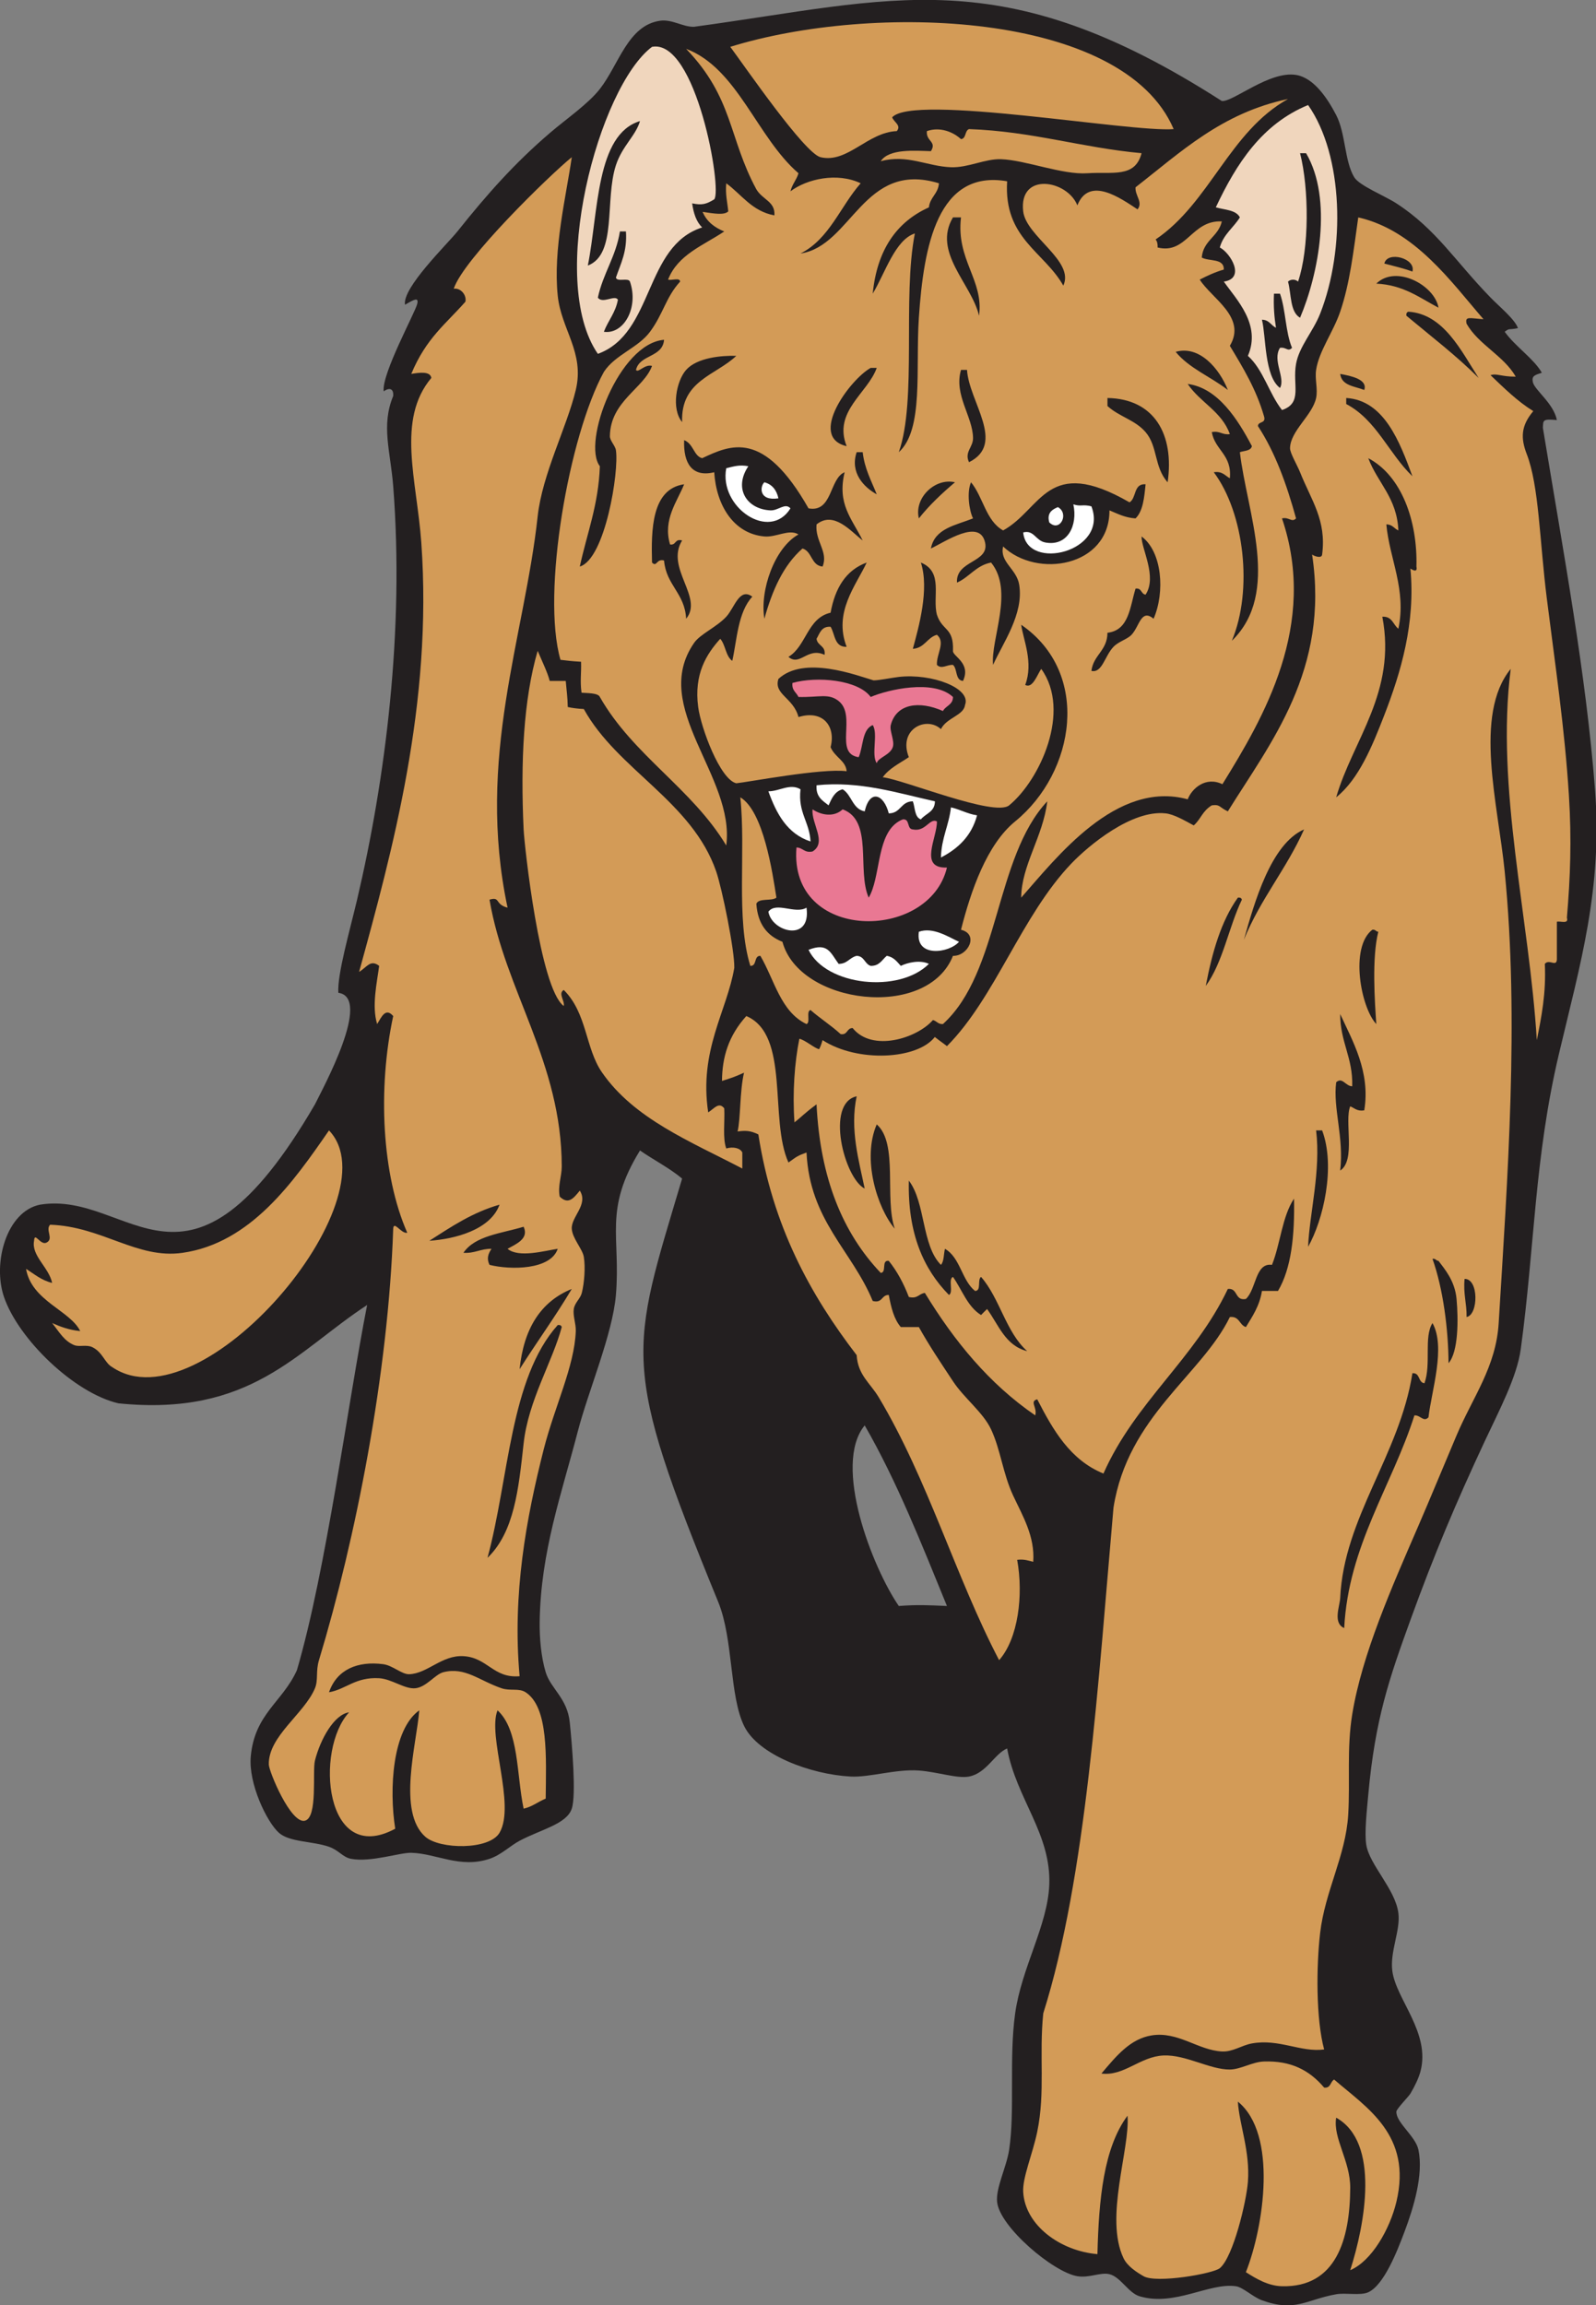
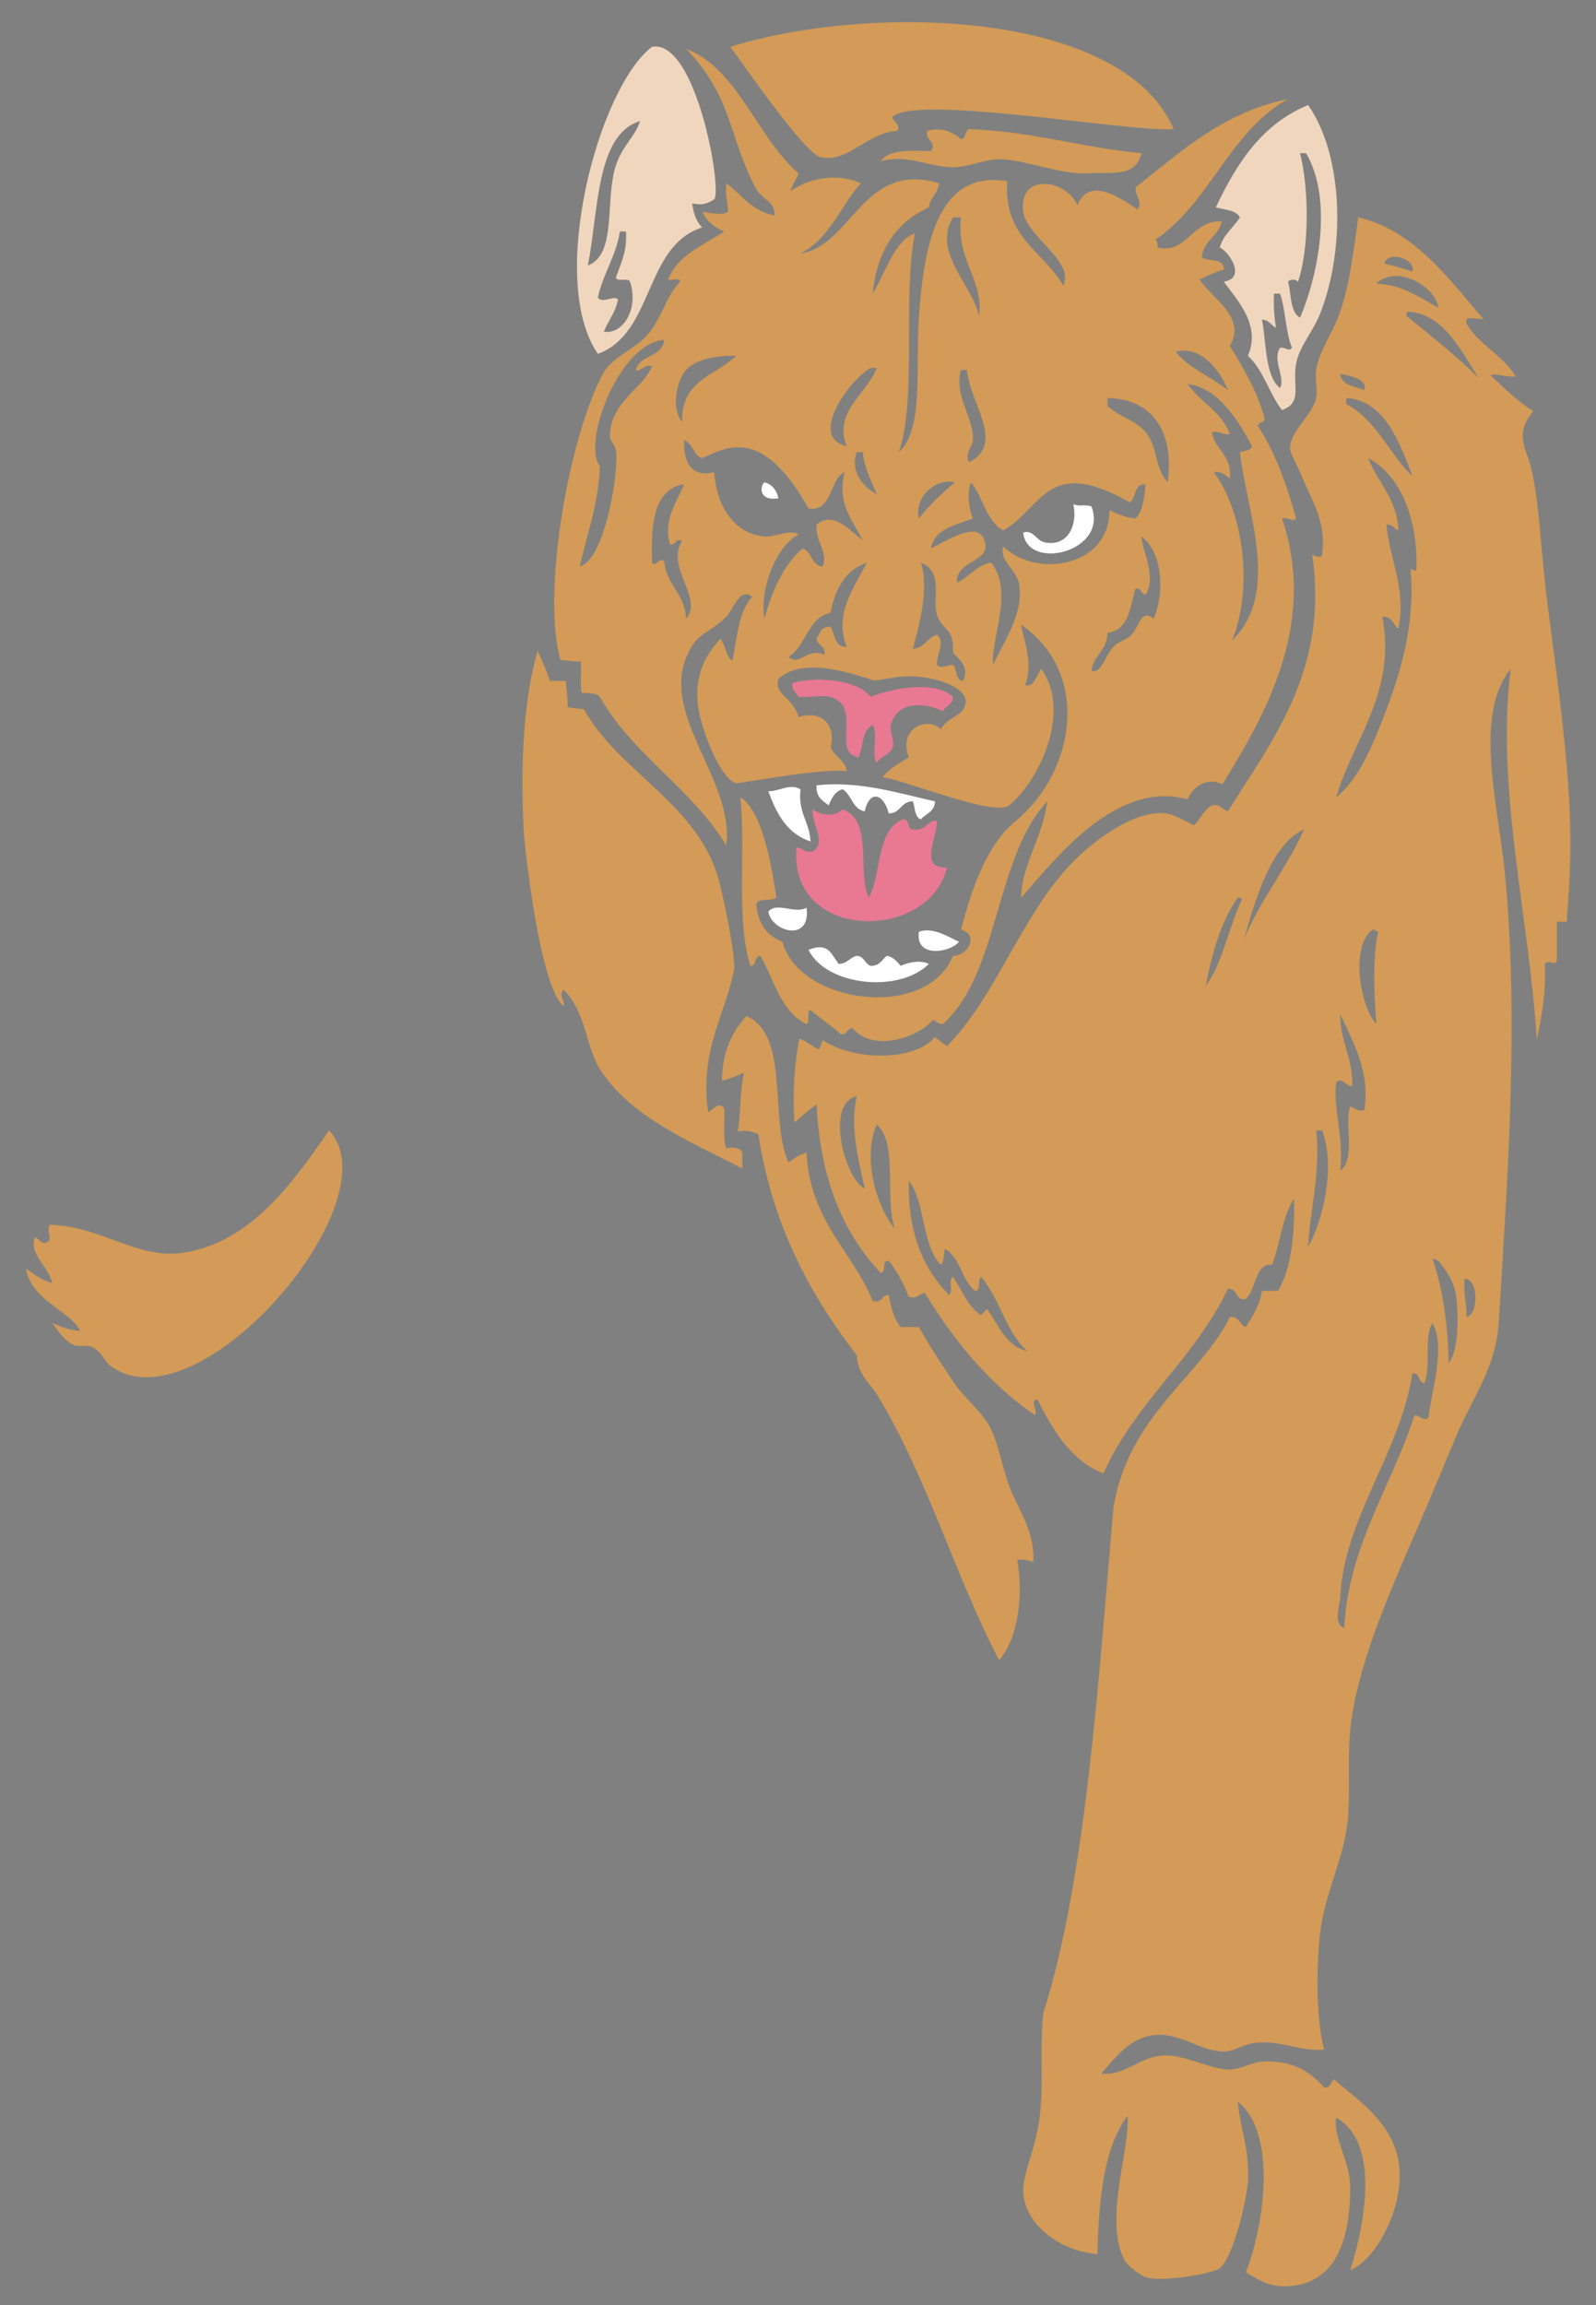
<svg xmlns="http://www.w3.org/2000/svg" viewBox="0 0 508.987 735.053" height="735.053" width="508.987" xml:space="preserve" id="svg2" version="1.1">
  <rect x="0" y="0" width="508.987" height="735.053" fill="#808080" stroke="none" />
  <defs id="defs6" />
  <g transform="matrix(1.333,0,0,-1.333,0,735.053)" id="g10">
    <g transform="scale(0.1)" id="g12">
-       <path id="path14" style="fill:#231f20;fill-opacity:1;fill-rule:evenodd;stroke:none" d="m 3599.94,4720.64 c 25.84,-36 69.37,-63.94 88.77,-97.93 -17.08,-5.75 -24.35,-7.51 -21.57,-22.07 3.62,-19 49.81,-50.93 57.59,-91.2 -34.48,3.17 -32.66,-0.32 -33.43,-18.74 48.93,-297.47 103.35,-588.06 124.64,-864.46 18.37,-238.41 -35.39,-417.81 -86.4,-633.6 -58.58,-247.84 -57.79,-461.23 -91.2,-705.59 -9.18,-67.11 -52.2,-147.52 -86.4,-220.8 -68.06,-145.86 -119.88,-267.95 -177.6,-427.21 -50.64,-139.7 -84.41,-236.99 -100.8,-417.59 -3.43,-37.84 -9.39,-91.35 -4.8,-120 7.7,-48.11 69.42,-106.216 76.8,-163.208 5.44,-42.07 -20.73,-92.285 -14.4,-139.199 9.13,-67.676 91.87,-147.48 67.2,-240 -4.02,-15.059 -13.22,-34.785 -24,-52.793 -4.48,-7.48 -33.43,-36.543 -33.6,-43.203 -0.68,-26.426 45.96,-58.594 52.8,-91.211 12.51,-59.609 -11.63,-138.496 -33.6,-196.797 -16.87,-44.746 -48.63,-126.758 -86.4,-144.004 -18.62,-8.496 -54.15,-0.762 -76.8,-4.785 -72.18,-12.852 -97.38,-43.535 -177.6,-14.414 -21.61,7.852 -45.29,31.172 -62.4,33.613 -63.77,9.082 -146.56,-49.004 -230.4,-24.004 -26.66,7.949 -45.28,46.211 -72,52.793 -21.53,5.293 -47.82,-9.551 -76.8,-4.805 -57.57,9.453 -185.87,117.968 -192,177.617 -3.47,33.711 22.43,82.89 28.8,124.785 14.2,93.359 -0.68,218.203 14.4,326.406 15.18,108.867 77.72,210.332 81.6,307.208 4.91,122.32 -78.81,206.03 -100.8,326.39 -29.94,-12.33 -49.27,-59.22 -91.2,-67.19 -28.48,-5.43 -74.83,11.09 -120,14.39 -54.86,4.01 -118.2,-16.81 -163.2,-14.39 -96.96,5.17 -220.7,52.24 -254.4,120 -36.07,72.5 -25.72,207.24 -62.4,297.6 -235.35,574.49 -210.57,595.39 -86.4,1012.79 -30.51,25.49 -67.73,44.28 -100.8,67.2 -87.69,-142.51 -45.75,-205.78 -57.6,-345.6 -7.97,-94 -65.9,-229.02 -91.2,-326.41 -38.89,-149.68 -88.93,-288.35 -91.2,-455.99 -0.51,-37.78 3.42,-83.71 14.4,-120 11.98,-39.59 51.68,-61.86 57.6,-120 5.53,-54.3 15.76,-173.34 4.8,-206.41 -12.29,-37.05 -73.5,-49.49 -124.8,-76.79 -23.39,-12.45 -44.04,-33.87 -72,-43.21 -70.76,-23.57 -126.67,12.81 -187.199,14.42 -27.472,0.72 -96.671,-23.3 -144,-14.42 -20.117,3.79 -28.882,20.39 -52.8,28.81 -38.657,13.61 -94.661,10.76 -120,33.59 -29.039,26.18 -73.075,117.74 -67.2,182.41 9.297,102.42 76.168,130.27 110.403,206.4 70.336,239.67 121.941,639.51 167.996,873.6 -168.832,-110.43 -278.344,-267.5 -595.199,-235.2 -105.778,24.69 -239.047,153.46 -273.598,254.4 -27.945,81.64 6.426,205.05 86.395,220.8 216.665,35.02 351.567,-285.8 657.601,240 18.098,37.05 137.805,255.21 55.899,266.81 -2.793,44.28 27.609,149.31 44.902,222.79 67.93,288.64 113.258,643.6 86.398,988.8 -6.527,84.01 -29.41,145.19 0,216 1.43,21.38 -12.918,18.51 -22.789,11.06 -5.211,41.88 75.856,189.25 80.391,209.74 3.45,15.56 -6.328,11.11 -29.332,-2.6 -7.258,40.32 101.412,145.39 125.332,175.4 72,90.34 136.86,163.15 220.8,235.2 39.98,34.32 91.91,69.62 120,105.6 45.47,58.23 66.96,152.2 144,163.2 29.04,4.15 55.33,-15.51 81.6,-14.4 477.4,64.64 733.73,161.79 1262.4,-177.6 26.42,-2.95 113.86,72.71 177.6,62.4 42.66,-6.9 75.11,-55.79 96,-96 22.82,-43.93 19.78,-110.16 43.2,-148.8 12.15,-20.06 72.74,-44.2 100.8,-62.4 95.67,-62.04 141.01,-138.94 225.6,-225.6 22.5,-23.04 57.94,-51.76 65.26,-72.9 -23.73,-4.92 -19.18,0.87 -31.66,-8.7 z M 2068.74,2104.65 c 76.65,-132.95 135.99,-283.2 196.8,-432.01 -46.43,2.01 -69.65,3.43 -115.2,0 -62.86,91.29 -159.12,337.32 -81.6,432.01 v 0" />
      <path id="path16" style="fill:#d39b57;fill-opacity:1;fill-rule:evenodd;stroke:none" d="m 2807.94,5205.45 c -102.49,-8.52 -623.27,85.27 -673.54,28.07 4.79,-12.08 22.54,-19.12 11.14,-32.88 -69.94,-2.67 -117.97,-77.65 -182.4,-62.4 -38.34,9.08 -181.73,217.95 -216,264 339.47,105.33 939.52,86.51 1060.8,-196.79 v 0" />
      <path id="path18" style="fill:#f0d6bd;fill-opacity:1;fill-rule:evenodd;stroke:none" d="m 1708.75,5037.44 c -18.95,-11.73 -29.65,-14.51 -52.81,-9.6 3.31,-23.88 10.06,-44.34 24,-57.6 -139.49,-44.51 -114.61,-253.4 -249.6,-302.4 -121.91,176.46 2.18,638.57 129.6,734.4 105.57,19.92 168.69,-342.93 148.81,-364.8 z m -302.41,-158.4 c 70.67,26.89 40.02,156.99 67.2,240 15.14,46.23 47.36,70.26 57.6,105.6 -105.82,-31.85 -99.02,-217.72 -124.8,-345.6 z m 24,-76.8 c 11.77,-15.49 40.34,7.63 48,-4.8 -5.59,-31.21 -23.52,-50.08 -33.59,-76.8 47.38,-6.91 83.93,57.47 62.39,120 -4.05,10.35 -30.6,-1.8 -33.6,9.6 11.37,33.44 27.33,62.27 24,110.4 -4.8,0 -9.6,0 -14.4,0 -9.68,-60.71 -40.45,-100.35 -52.8,-158.4 v 0" />
      <path id="path20" style="fill:#f0d6bd;fill-opacity:1;fill-rule:evenodd;stroke:none" d="m 3067.14,4533.44 c -30.99,39.41 -44.53,96.27 -81.6,129.6 32.31,74.94 -27.08,134.21 -57.6,177.6 53.07,7.75 15.43,69.02 -9.6,81.6 8.55,31.45 32.7,47.3 48,72 -9.12,18.08 -36.44,17.96 -57.6,24 49.68,105.53 110.86,199.55 220.8,244.8 84.84,-120.74 89.7,-344.72 28.8,-499.2 -16.97,-43.05 -50.12,-78.26 -57.6,-120 -9.07,-50.58 16.46,-93.51 -33.6,-110.4 z m 38.4,307.2 c -6.31,6.16 -17.7,6.16 -24,0 8.18,-30.23 4.4,-72.4 28.8,-86.4 44.54,104.66 78.8,284.21 14.39,393.6 -4.79,0 -9.59,0 -14.39,0 21.65,-85 22.23,-228.28 -4.8,-307.2 z m -52.79,-110.4 c -12.06,5.55 -16.08,19.13 -33.61,19.21 9.98,-40.02 5.48,-135.04 43.2,-163.21 13.7,24.35 -19.16,65.87 0,96 15.1,2.39 18.77,-10.46 28.8,0 -15.77,37.04 -14.95,90.65 -28.8,129.6 -4.8,0 -9.59,0 -14.4,0 -1.46,-30.26 0.76,-56.84 4.81,-81.6 v 0" />
      <path id="path22" style="fill:#d39b57;fill-opacity:1;fill-rule:evenodd;stroke:none" d="m 2299.14,5181.44 c 12.96,1.44 8.61,20.2 19.2,24.01 151.47,-5.33 269.15,-44.46 412.8,-57.61 -15.45,-59.98 -69.78,-43.88 -129.6,-48 -59.74,-4.11 -147.62,31.41 -206.4,33.6 -38.17,1.42 -78.83,-20.68 -120,-19.2 -56.92,2.05 -104.69,31.6 -168,14.4 19.8,30.54 82.06,25.09 120,24 14.85,23.4 -12.28,23.44 -9.6,48 32.1,11.12 63.37,-2.44 81.6,-19.2 v 0" />
-       <path id="path24" style="fill:#d39b57;fill-opacity:1;fill-rule:evenodd;stroke:none" d="m 1367.94,5138.24 c -13.49,-93.73 -44.99,-219.99 -33.6,-331.2 8.3,-81 64.76,-135.56 43.2,-225.6 -21.37,-89.25 -80.15,-200.73 -91.2,-302.4 -31.44,-289.32 -147.93,-578.02 -72,-936 -31.39,8.07 -16.4,27.1 -43.2,19.2 37.24,-219.07 172.61,-388.84 172.8,-638.39 0.02,-23.34 -9.94,-47.15 -4.8,-72.01 20.05,-19.03 31.84,-5.82 48,14.41 21.26,-33.44 -20.95,-62.71 -19.2,-91.21 1.42,-23.13 25.72,-48.48 28.8,-67.21 4.2,-25.49 1.08,-63.04 -4.8,-86.38 -3.44,-13.68 -16.96,-23.42 -19.2,-38.4 -2.45,-16.33 5.43,-35.14 4.8,-52.82 -2.99,-84.08 -50.83,-180.74 -76.8,-283.18 -41.66,-164.35 -75.31,-345.55 -57.6,-542.4 -62.81,-5.51 -76.57,44.71 -134.4,47.99 -51.75,2.95 -85.71,-41.57 -129.599,-43.21 -17.809,-0.66 -39.547,21.06 -62.403,24.01 -60.883,7.89 -110.793,-12.4 -129.597,-67.19 41.058,7.23 63.214,36.91 120,33.59 30.265,-1.77 60.824,-26.48 86.398,-24 26.671,2.58 47.191,33.34 67.201,38.4 51.99,13.14 85.35,-19.92 139.2,-38.4 20.53,-7.05 41.51,0.9 57.6,-9.59 55.2,-36 49.05,-155.2 48,-254.41 -18.24,-7.37 -31.87,-19.34 -52.8,-24.01 -17.2,82.01 -10.68,187.74 -62.4,235.22 -24.8,-60.73 43.87,-225.71 4.8,-292.82 -24.26,-41.66 -142.91,-40.17 -177.6,-9.59 -67.438,59.46 -20.958,221 -14.4,302.41 -64.511,-45.8 -72.472,-188.77 -57.597,-283.21 -169.039,-91.42 -192.863,189.07 -110.402,278.4 -35.418,-5 -68.387,-63.38 -81.602,-115.19 -6.625,-25.98 7.258,-136.23 -23.996,-144.01 -33.813,-8.41 -86.035,117.62 -86.402,134.4 -1.469,67.77 84.922,121.25 110.398,182.4 8.254,19.8 1.477,40.35 9.602,67.21 87.703,289.86 165.964,685.31 177.597,1031.99 1.254,20.88 19.239,-12.83 33.602,-9.59 -60.817,138.73 -70.934,343.66 -33.602,518.39 -18.25,21.02 -27.941,-2.04 -38.398,-19.2 -13.352,42.9 -0.461,99.11 4.801,139.2 -20.891,16.2 -29.012,-3 -48,-14.4 79.445,289.45 176.429,641.5 148.799,1027.2 -10.749,150.05 -59.96,293.32 24,393.6 -2.47,16.73 -29.47,12.72 -47.999,9.6 35.749,85.88 82.479,119.12 129.599,172.8 3.19,15.79 -11.25,33.47 -27.95,30.98 22.79,70.66 230.58,272.86 282.35,314.62 z m -340.8,-2591.99 c 61.71,4.14 146.24,26.37 168,86.39 -65.94,-18.87 -116.21,-53.38 -168,-86.39 z m 81.6,-28.81 c 27.29,-1.7 41.2,10 67.2,9.61 -7.87,-11.62 -12.23,-23.32 -4.8,-38.42 50.95,-12.69 146.4,-12.05 163.2,38.42 -30.87,-4.53 -93.45,-22.48 -120,0 19.27,10.98 52.03,23.67 38.4,52.79 -52.76,-16.03 -116.42,-21.19 -144,-62.4 z m 134.4,-278.4 c 40.88,64.71 85.45,125.75 124.8,192 -75.15,-30.45 -115.14,-96.06 -124.8,-192 z m 9.6,-177.59 c 11.35,103.39 68.97,195.01 91.2,278.39 -1.06,3.73 -4.02,5.59 -9.6,4.81 -114.24,-127.36 -116.49,-366.72 -168,-556.82 63.93,61.58 74.32,163.62 86.4,273.62 v 0" />
      <path id="path26" style="fill:#d39b57;fill-opacity:1;fill-rule:evenodd;stroke:none" d="m 3249.54,4994.24 c 135.66,-30.74 222.36,-154.46 299.65,-243.57 -33.87,2.41 -44.64,7.75 -40.45,-10.83 28.44,-49.96 89.15,-76.63 117.59,-126.59 -35.24,-0.11 -45.37,8.59 -60.28,3.56 33.02,-31.49 65.08,-63.1 102.28,-85.93 -29.78,-35.37 -30.46,-64.56 -15.58,-103.04 29.42,-76.16 30.48,-206.74 47.99,-345.6 20.37,-161.49 42.65,-309.94 52.8,-470.4 6.74,-106.56 3.34,-196.96 -4.8,-292.8 4.93,-16.13 -14.93,-7.47 -24.01,-9.6 0,-28.8 0,-57.6 0,-86.4 1.16,-25.47 -17.82,-1.04 -28.79,-14.4 3.26,-70.46 -7.99,-126.41 -19.2,-182.4 -17.74,291.75 -98.83,603.94 -62.4,888 -89.53,-109.74 -30.28,-324.11 -14.4,-484.8 35.11,-355.41 6.58,-734.46 -14.4,-1080.01 -6.38,-105.11 -61.77,-176.62 -100.81,-268.79 -31.91,-75.39 -63.06,-151.03 -91.19,-215.99 -63.54,-146.78 -134.83,-306.88 -158.4,-451.21 -13.34,-81.7 -4.78,-159.05 -9.6,-240 -5.87,-98.5 -55.64,-182.795 -67.2,-283.206 -9.23,-80.156 -10.18,-204.589 9.6,-278.398 -55.78,-7.52 -107.64,26.172 -172.8,14.414 -24.96,-4.512 -45.54,-20.605 -72,-19.199 -56.76,2.988 -104.83,48.574 -168,38.398 -51.26,-8.261 -84.62,-49.375 -120,-91.211 54.32,-6.875 92.31,40.899 148.8,43.203 53.16,2.168 110.88,-34.043 158.4,-33.593 26.03,0.234 53.63,18.281 81.6,19.199 63.88,2.07 108.07,-19.981 144,-62.402 16.42,-2.032 14.42,14.375 24,19.199 77.9,-67.52 187.14,-132.656 148.8,-292.793 -15.42,-64.414 -58.81,-141.367 -110.4,-163.203 35.23,109.57 72.13,305.8 -33.6,364.785 -8.23,-48.887 33.92,-102.949 33.6,-167.988 -0.61,-123.008 -33.77,-238.223 -163.2,-235.196 -33.53,0.781 -62.26,18.359 -86.4,33.594 43.13,109.395 76.39,330.664 -19.2,408.008 3.04,-53.516 29.62,-118.77 24,-192.012 -3.63,-47.187 -35.02,-179.512 -67.2,-206.406 -15.59,-13.008 -151.56,-36.992 -182.4,-19.199 -17.19,9.941 -38.8,23.906 -48,43.203 -46.06,96.621 15.87,261.445 9.6,340.801 -57.24,-77.149 -68.7,-200.098 -72,-331.192 -89.32,7.578 -173.2,69.317 -177.6,148.789 -1.92,34.492 22.53,90.371 33.6,144.004 19.71,95.449 4.02,182.559 14.4,283.203 102.91,325.218 131.77,797.498 168,1209.588 34.39,219.08 211.02,317.25 278.4,456.02 23.36,2.56 22.46,-19.14 38.4,-24.01 15.78,25.82 32.67,50.53 38.4,86.41 12.8,0 25.59,0 38.4,0 32.13,54.26 40,132.79 38.4,220.8 -28.38,-42.03 -32.68,-108.12 -52.8,-158.42 -40.26,5.71 -37.17,-57.97 -62.4,-81.58 -27.48,-5.1 -18.15,26.64 -43.2,23.99 -79.24,-167.15 -222.08,-270.71 -297.6,-441.61 -79.56,32.46 -120.36,103.66 -158.4,177.62 -19.28,-5.06 0.63,-19.51 -4.8,-38.42 -110.21,75.41 -193.64,177.56 -264.01,292.82 -14.53,-1.47 -17.14,-14.87 -38.39,-9.61 -12.41,32.4 -28.04,61.56 -48,86.4 -18.61,2.6 -4.15,-27.85 -19.2,-28.81 -90.55,95.06 -145.03,226.2 -153.59,403.21 -30.84,-22.87 -33.03,-27.52 -52.81,-43.2 -5.13,72.32 0.42,144.12 11.68,200.05 13.87,-2.93 36.27,-22.83 47.33,-24.98 2.98,6.29 4.11,8.09 8.19,21.73 83.9,-54.34 226.99,-46.39 268.5,7.49 16.55,-12.93 15.04,-10.96 29.1,-21.89 115.89,116.66 178.26,312.07 297.6,436.8 41.63,43.51 144.4,128.96 225.6,120 20,-2.21 44.67,-16.71 67.2,-28.8 16.88,14.55 20.29,34.11 43.2,48 20.56,2.96 17.8,-5.07 38.4,-14.4 102.08,164.49 243.35,337.73 201.6,614.4 2.91,-2.76 22.76,-11.23 24,0 10.8,82.06 -25.8,129.1 -52.8,196.8 -6.83,17.15 -24.19,46.07 -24,57.6 0.67,41.31 53.57,78.5 62.4,120 4.54,21.34 -3.35,45.01 0,67.21 6.8,45.09 40.96,90.41 57.6,139.19 23.09,67.67 31.64,143.38 43.2,225.6 z m 62.4,-110.4 c 22.78,-6.02 46.2,-11.4 67.2,-19.2 9.1,31.76 -60.19,50.22 -67.2,19.2 z m -19.19,-48 c 65.55,-3.24 103.56,-34.03 148.79,-57.6 -8.91,53.5 -101.53,103.81 -148.79,57.6 z m 76.79,-67.2 c -3.74,-1.06 -5.58,-4.01 -4.81,-9.6 58.37,-48.84 119.25,-95.16 172.81,-148.8 -41.52,64.21 -83.54,153.09 -168,158.4 z m -105.6,-187.2 c 8.54,25.29 -30.9,33.48 -57.6,38.4 3.54,-28.45 34.64,-29.35 57.6,-38.4 z m -43.2,-19.2 c 0,-4.8 0,-9.6 0,-14.4 72.4,-38 102.03,-118.76 158.4,-172.8 -30.23,81.88 -67.56,181.9 -158.4,187.2 z m 124.8,-316.79 c -10.14,4.26 -14.19,14.6 -28.8,14.39 7.49,-82.56 48.63,-155.56 28.8,-249.6 -12.72,9.69 -14.59,30.21 -38.4,28.8 34.57,-180.56 -70.56,-294.85 -110.4,-432 54.17,43.26 86.33,122.37 115.2,196.8 39.63,102.2 74.78,219.98 62.4,350.4 4.48,-2.94 17.71,-11.17 14.4,4.8 2.89,108.85 -35.39,217.15 -115.2,259.2 22.32,-59.28 68.63,-94.57 72,-172.79 z m -369.6,-979.21 c 39.13,96.87 102.13,169.86 144,264 -79.33,-34.38 -119.01,-175.3 -144,-264 z m -91.21,-110.4 c 41.2,56.41 54.76,140.45 86.41,206.4 -1.06,3.74 -4.02,5.58 -9.6,4.8 -40.08,-55.93 -61.41,-130.59 -76.81,-211.2 z m 412.81,129.6 c -6.13,0.27 -6.65,6.16 -14.4,4.8 -54.49,-42 -27.28,-186.58 9.61,-225.6 -3.69,53.27 -10.97,158.91 4.79,220.8 z m -62.4,-369.6 c -16.04,0.04 -23.47,23.11 -38.4,9.6 -8.01,-62.75 18.9,-131.24 9.6,-211.2 38.07,24.49 9.42,118.53 24,153.6 10.37,-4.03 16.37,-12.43 33.6,-9.6 15.23,92.6 -28.37,166.42 -57.6,230.4 -0.16,-67.36 30.73,-103.66 28.8,-172.8 z m -1185.6,-24 c -75.27,-16 -30.02,-195.67 19.2,-220.8 -13.26,64.66 -36.1,141.57 -19.2,220.8 z m 91.19,-316.8 c -25.21,72.38 8.92,204.12 -43.19,249.6 -35.61,-82.14 0.76,-199.39 43.19,-249.6 z m 988.81,-43.2 c 36.24,63.65 66.25,191.64 33.6,278.4 -4.8,0 -9.6,0 -14.4,0 11.71,-96.88 -15.88,-199.07 -19.2,-278.4 z m -859.2,-115.2 c 11.52,6.07 -2.65,37.85 9.6,43.2 21.82,-30.97 34.56,-71.03 67.2,-91.21 4.68,4.92 9.49,9.73 14.39,14.42 27.67,-37.95 43.49,-87.72 96.01,-100.8 -50.88,45.11 -65.57,126.42 -110.4,177.59 -9.53,-6.48 1.51,-33.51 -14.41,-33.59 -31.95,25.64 -35.24,79.94 -72,100.8 -3.17,-12.83 -2,-30 -9.6,-38.42 -46.32,46.49 -36.59,149.03 -76.79,201.6 -2.92,-126.11 34.92,-211.46 96,-273.59 z m 1195.2,-163.2 c 23.62,26.99 23.7,103.79 19.19,153.61 -3.96,43.95 -28.84,71.82 -43.19,91.19 -6.14,0.26 -6.65,6.15 -14.4,4.81 25.3,-70.67 38.06,-168.71 38.4,-249.61 z m 43.2,110.41 c 28.49,5.17 29.44,92.03 -4.8,91.19 -3.51,-35.51 5.38,-58.63 4.8,-91.19 z m -100.8,-158.4 c -15.8,1.8 -9.68,25.51 -28.8,23.98 -30.93,-196.19 -163.94,-344.78 -172.8,-537.59 -0.89,-19.44 -18.27,-60.12 9.6,-72 10.03,196.9 114.15,339.87 168,508.79 14.75,0.73 21.59,-16.87 33.6,-4.78 7.51,64.53 41.84,168.01 9.6,225.58 -21.21,-33.73 -2.6,-97.36 -19.2,-143.98 v 0" />
-       <path id="path28" style="fill:#ffffff;fill-opacity:1;fill-rule:evenodd;stroke:none" d="m 1790.34,4399.04 c -35.82,-53.32 -3.87,-102.73 52.8,-105.6 19,-0.96 35.14,19.1 48,4.8 -49.92,-80.36 -171.5,2.81 -153.6,96 18.14,4.39 31.09,8.83 52.8,4.8 v 0" />
      <path id="path30" style="fill:#ffffff;fill-opacity:1;fill-rule:evenodd;stroke:none" d="m 1828.74,4360.64 c 18.89,-5.11 29.22,-18.78 33.6,-38.4 -48.02,-7.24 -44.18,29.05 -33.6,38.4 v 0" />
      <path id="path32" style="fill:#ffffff;fill-opacity:1;fill-rule:evenodd;stroke:none" d="m 2567.94,4307.84 c 18.52,-6.09 22.18,0.8 43.2,-4.8 41.93,-108.52 -154.05,-156.64 -163.2,-62.4 26.02,6.73 29.5,-19.6 52.8,-24 53.17,-10.03 78.15,40.27 67.2,91.2 v 0" />
-       <path id="path34" style="fill:#ffffff;fill-opacity:1;fill-rule:evenodd;stroke:none" d="m 2531.02,4301.21 c 27.9,-15.47 4.71,-61.3 -20.68,-36.57 -6.88,24.49 9.73,31.93 20.68,36.57 v 0" />
      <path id="path36" style="fill:#d39b57;fill-opacity:1;fill-rule:evenodd;stroke:none" d="m 1286.34,3957.44 c 10.01,-23.59 24.35,-53.43 28.8,-72 12.8,0 25.6,0 38.4,0 2.05,-24.58 4.23,-36.34 4.8,-62.4 9.1,-2.14 24.57,-4.23 38.4,-4.8 80.31,-145.41 259.07,-221.04 316.8,-388.8 13.91,-40.42 44.35,-189.01 43.2,-230.4 -17.52,-103.73 -84.84,-196.78 -62.4,-345.6 13.92,8.52 25.37,26.19 38.4,9.6 1.67,-31.92 -4.25,-71.45 4.8,-96 15.87,4.81 33.41,1.41 38.4,-9.6 0,-12.79 0,-25.6 0,-38.4 -124.27,64.98 -259.23,118.91 -336,230.4 -39.82,57.85 -35.18,141.07 -91.19,196.8 -14.2,-8.41 2.77,-25.58 0,-38.4 -57.27,42.07 -94.26,384.83 -96.01,422.4 -7.53,161.74 -0.31,310.97 33.6,427.2 v 0" />
      <path id="path38" style="fill:#e97893;fill-opacity:1;fill-rule:evenodd;stroke:none" d="m 2083.14,3847.04 c 38.91,17.02 150.37,43.55 196.8,0 -0.02,-19.18 -17.55,-20.86 -24,-33.6 -56.85,25.31 -111.62,17.69 -124.81,-33.6 -3.53,-13.76 9.91,-37.87 4.81,-52.8 -6.58,-19.24 -35.11,-24.76 -38.4,-38.4 -13.72,19.88 3.92,71.12 -9.6,91.2 -25.96,-10.84 -22.3,-51.29 -33.6,-76.8 -60.05,8.4 -3.96,99.4 -48,134.4 -23.98,19.06 -46.09,8.43 -96,9.6 -4.93,11.07 -16.52,15.48 -14.4,33.6 58.34,16.39 156.68,7.8 187.2,-33.6 v 0" />
      <path id="path40" style="fill:#ffffff;fill-opacity:1;fill-rule:evenodd;stroke:none" d="m 2236.74,3597.44 c -0.06,-25.54 -22.25,-28.96 -33.6,-43.2 -15.39,5.41 -13.6,28.01 -19.2,43.2 -28.88,0.08 -28.73,-28.88 -57.6,-28.8 -12.06,46.73 -45.54,58.14 -57.6,4.8 -29.6,5.61 -30.81,39.6 -52.8,52.8 -19.1,-4.91 -26.1,-21.89 -33.6,-38.4 -14.39,11.21 -30.82,20.38 -28.79,48 103.44,10.87 195.34,-19 283.19,-38.4 v 0" />
      <path id="path42" style="fill:#ffffff;fill-opacity:1;fill-rule:evenodd;stroke:none" d="m 1915.14,3626.24 c -6.39,-56 21.56,-77.63 24,-124.8 -55.51,18.1 -81.34,65.86 -100.8,120 25.81,-0.35 51.72,19.88 76.8,4.8 v 0" />
-       <path id="path44" style="fill:#ffffff;fill-opacity:1;fill-rule:evenodd;stroke:none" d="m 2275.14,3583.04 c 22.03,-5.17 38.96,-15.43 62.4,-19.2 -13.15,-49.26 -45.31,-79.49 -86.41,-100.8 1.21,46.79 19.14,76.88 24.01,120 v 0" />
      <path id="path46" style="fill:#e97893;fill-opacity:1;fill-rule:evenodd;stroke:none" d="m 1943.94,3578.24 c 22.08,-14.72 52,-18.89 72,0 74.06,-26.76 33.63,-146.24 62.4,-211.2 27.47,46.69 19.2,137.93 62.48,175.64 0.01,0 0.01,0.01 0.01,0.01 0,0.01 0.01,0.01 0.01,0.01 5.48,4.77 11.79,8.69 19.1,11.54 17.85,1.85 8.88,-23.11 24,-24 30.58,-6.57 40.08,28.12 57.59,19.2 0.89,-38.92 -44.43,-113.03 24.01,-110.4 -42.47,-178.12 -378.94,-178.74 -360,48 15.73,-0.27 18.35,-13.65 38.4,-9.6 35.3,21.78 -3.15,66.33 0,100.8 v 0" />
      <path id="path48" style="fill:#ffffff;fill-opacity:1;fill-rule:evenodd;stroke:none" d="m 1929.54,3343.04 c 11.59,-83.49 -83.24,-58.42 -91.2,-9.6 18.69,24.74 64.05,-6.67 91.2,9.6 v 0" />
      <path id="path50" style="fill:#ffffff;fill-opacity:1;fill-rule:evenodd;stroke:none" d="m 2294.34,3261.44 c -22.66,-26.83 -105.09,-39.27 -96,24 33.88,12.04 70.27,-12.17 96,-24 v 0" />
      <path id="path52" style="fill:#ffffff;fill-opacity:1;fill-rule:evenodd;stroke:none" d="m 2006.34,3208.64 c 20.93,-0.13 26.29,15.31 43.2,19.2 18.56,-0.64 18.93,-19.46 33.6,-24 21.11,-0.31 26.99,14.61 38.39,24 16.53,-2.68 24.43,-13.99 33.61,-24 16.89,8.25 46.24,14.77 67.2,4.8 -71.19,-71.26 -246.11,-52.6 -288,33.6 45.77,17.9 52.02,-5.93 72,-33.6 v 0" />
      <path id="path54" style="fill:#d39b57;fill-opacity:1;fill-rule:evenodd;stroke:none" d="m 1785.54,3083.84 c 105.29,-45.11 54.07,-246.73 100.8,-350.4 21.14,15.11 21.04,15.69 43.2,24 7.9,-163.3 108.38,-234.02 158.4,-355.19 23.88,-6.29 20.42,14.76 38.4,14.39 5.55,-29.65 12.39,-58.01 28.8,-76.8 14.4,0 28.8,0 43.2,0 24.93,-44.76 52.04,-84.84 81.6,-129.61 26.95,-40.82 72.18,-74.51 91.19,-115.19 22.87,-48.89 28.14,-105.53 52.81,-158.4 22.74,-48.73 52.34,-97.3 48,-158.4 -11.5,2.91 -21.9,6.9 -38.4,4.81 15.29,-84.79 2.38,-188.32 -43.2,-240 -104.27,199.55 -169.95,431.48 -288,628.79 -20.59,34.41 -49.8,52.95 -52.8,100.8 -110.48,143.92 -200.98,307.83 -235.2,528 -19.7,9.75 -32.01,9.46 -49.7,7.02 7.38,30.45 5.03,96.94 15.4,140.68 -24.51,-11.12 -30.39,-12.54 -52.72,-19.74 0.43,56.66 15.41,107.75 58.22,155.24 v 0" />
      <path id="path56" style="fill:#d39b57;fill-opacity:1;fill-rule:evenodd;stroke:none" d="m 124.742,2349.43 c 19.922,-8.86 40.903,-16.68 67.199,-19.2 -24.324,49.52 -116.546,72.11 -129.601,148.81 19.703,-12.3 36.578,-27.42 62.402,-33.59 -7.679,37.17 -50.195,64.94 -43.203,100.8 1.098,22.42 14.285,-10.35 28.805,-4.8 19.812,8.51 -2.703,30.82 9.597,43.2 124.946,-4.28 207.84,-82.83 316.801,-67.21 162.985,23.38 265.094,169.42 350.399,292.8 156.906,-163.95 -305.032,-710.73 -518.395,-566.39 -18.262,9.9 -23.066,36.09 -48.008,47.99 -13.937,6.66 -31.097,-0.08 -43.199,4.8 -23.812,9.63 -35.398,30.86 -52.797,52.79 v 0" />
      <path id="path58" style="fill:#d39b57;fill-opacity:1;fill-rule:evenodd;stroke:none" d="m 1641.54,5397.44 c 123.1,-46.5 169.06,-211.74 268.8,-297.6 -4.74,-16.05 -15.24,-26.36 -19.2,-43.2 39.09,29.59 111.65,46.05 168,19.2 -48.76,-55.25 -74.75,-133.25 -144,-168 123.07,18.42 150.06,223.39 331.2,168 -1.82,-25.39 -21.36,-33.04 -24,-57.6 -78.36,-35.24 -124.2,-103 -134.4,-206.4 29.59,48.82 53.45,128.93 100.8,144 -30.19,-153.85 5.42,-398.96 -38.4,-523.2 60.06,54.02 39.84,199.86 48,321.6 11.54,172.15 44.97,355.23 211.2,326.4 -8.59,-136.59 88.16,-167.84 134.4,-249.6 27.72,59 -89.08,117.51 -96,177.6 -10.94,94.88 105.22,75.63 129.6,14.4 28.44,71.45 104.6,16.13 144,-9.6 13.73,17.22 -6.36,32.72 -4.8,52.8 108.03,83.97 206.03,177.96 364.8,211.2 -140.04,-77.56 -186.86,-248.34 -316.81,-336 3.74,-4.27 5.17,-10.84 4.81,-19.2 69.86,-17.04 81.11,66.06 153.6,62.4 -8.15,-36.65 -44.43,-45.17 -48,-86.4 17.32,-9.88 53.47,-0.94 52.8,-28.8 -21.14,-6.06 -39.62,-14.78 -57.6,-23.99 28.13,-44.89 113.05,-89.97 72,-158.41 31.29,-51.91 62.91,-103.49 81.6,-168 6.15,-18.95 -13.99,-11.61 -14.4,-24 41.27,-62.72 68.72,-139.27 91.2,-220.8 -10.38,-10.82 -16.38,3.98 -33.6,0 86.41,-254.79 -43.9,-476.38 -142.56,-635.84 -40.14,19.39 -73.1,-10.24 -83.04,-36.16 -171.1,46.74 -313.99,-139.7 -398.4,-235.2 0.66,77.76 52.45,145.94 62.4,230.4 -126.15,-134.65 -112.99,-408.61 -249.6,-532.8 -11.94,-0.74 -14.87,7.54 -24.01,9.6 -37.62,-43.49 -145.04,-77.56 -191.99,-19.2 -14.66,0.25 -11.51,-17.29 -28.81,-14.4 -22.5,20.69 -49,37.39 -71.99,57.6 -11.41,-3 0.74,-29.54 -9.6,-33.6 -61.91,29.29 -76.67,105.73 -110.4,163.2 -16.32,0.32 -7.35,-24.65 -24,-24 -35.02,112.81 -10.25,273.81 -24,403.2 55.57,-33.02 77.07,-180.56 86.4,-240 -11.73,-9.07 -41.43,-0.17 -48,-14.4 3.03,-48.17 25.63,-76.77 62.4,-91.2 40.05,-149.93 346.38,-188.47 408,-33.6 36.11,-1.01 62.91,51.62 19.2,62.4 23.75,93.28 61.65,203.8 129.6,259.2 144.06,117.45 182,355.28 14.4,470.4 4.85,-35.57 30.01,-90.44 9.61,-144 18.02,-9.41 28.48,24.3 38.39,38.4 72.88,-101.36 -3.62,-266.45 -76.8,-326.4 -34.76,-28.48 -252.56,61.62 -302.41,67.2 15.37,21.43 40.38,33.23 62.41,48 -26.19,66.91 41.63,99.25 76.79,67.2 13.73,27.55 54.48,32.46 57.61,57.6 15.85,40.26 -79.45,76.15 -158.4,67.2 -18.34,-2.24 -46.06,-8.01 -60.29,-8.26 -40.04,11.71 -166.28,60.64 -227.71,3.46 -11.98,-37.03 35.92,-44.69 48,-91.2 59.02,18.13 89.74,-22.68 76.8,-72 10.29,-24.46 36.38,-32.22 38.4,-57.6 -58.57,7.81 -234.82,-25.93 -264,-28.8 -38.85,9.13 -84.59,132.49 -91.2,182.4 -10.46,79.05 19.93,126.61 52.8,163.2 12.78,-14.42 12.82,-41.58 28.8,-52.8 11.04,48.51 13.23,116.66 48,153.6 -31.19,22.69 -42.3,-26.27 -62.4,-48 -22.93,-24.78 -62.27,-41.47 -76.8,-62.4 -106.85,-153.91 98.38,-318.9 76.8,-484.8 -82.38,136.82 -222.85,215.55 -302.4,355.2 -4.05,10.35 -33.18,8.98 -43.85,10.34 -3.87,28.66 -0.2,45.35 -1.1,73.95 -25.95,1.48 -29.95,2.54 -49.29,4.61 -45.99,159.86 20.53,536.64 103.85,688.7 26.73,41.12 81.65,57.19 110.39,96 31.72,42.83 38.2,83.25 72,120 -0.6,10.61 -20.36,2.04 -28.8,4.81 23.25,59.94 84.63,81.76 134.4,115.19 -22.49,9.01 -41.75,22.92 -51.81,46.84 27.46,-4.12 51.79,-8.42 61.41,1.16 -2.05,21.95 -7.3,40.7 -4.8,67.2 36.97,-27.04 61.28,-66.71 115.2,-76.8 2.37,33.44 -28.27,37.09 -43.2,62.4 -66.79,123.49 -54.9,218.27 -168,336 z m 638.4,-403.2 c -49.71,-83.38 44.52,-158.74 62.4,-235.2 11.74,85.57 -55.35,133.3 -43.2,235.2 -6.39,0 -12.8,0 -19.2,0 z m -844.8,-595.2 c -3.28,-92.72 -30.96,-161.03 -48,-240 60.65,17.88 94.32,227.76 86.4,278.4 -1.72,10.94 -14.54,22.6 -14.4,33.6 1.09,83.66 81.61,114.4 100.8,168 -17.81,4.69 -32.97,-17.79 -38.4,-9.59 9.01,37.38 63.65,29.14 67.2,71.99 -107.94,-8.43 -196.9,-246.44 -153.6,-302.4 z m 1377.61,273.6 c 32.37,-39.62 84.29,-59.7 124.79,-91.2 -19.84,50.64 -67.86,107.56 -124.79,91.2 z m -1171.21,-43.19 c -23.55,-26.51 -36.08,-92.98 -9.6,-124.81 -3.57,99.58 80.5,111.5 129.6,158.4 -35.35,1.14 -93.88,-4.22 -120,-33.59 z m 441.6,4.79 c -48.78,-26.65 -151.72,-165.46 -57.6,-187.2 -32.98,82.98 50.78,126.96 72,187.2 -4.81,0 -9.6,0 -14.4,0 z m 244.8,-168 c 0.16,-21.99 -21.24,-33.36 -9.6,-57.6 89.25,44.44 -0.2,144.49 -4.79,220.81 -4.81,0 -9.61,0 -14.41,0 -17.56,-60.07 28.42,-111.46 28.8,-163.21 z m 513.6,129.6 c 29.44,-44.16 81.55,-65.66 100.8,-120 -18.57,-2.56 -23.43,8.57 -43.2,4.8 7.72,-43.48 48.55,-53.86 43.2,-110.4 -11.49,6.11 -17.67,17.53 -38.4,14.4 73.12,-97.77 94.07,-282.09 43.2,-403.2 118.37,115.05 35.85,307.11 19.2,451.2 10.67,3.73 26.02,2.77 28.8,14.4 -33.77,63.97 -81.25,139.37 -153.6,148.8 z m -192,-52.8 c 28.89,-26.09 66,-33.08 91.2,-62.4 29.56,-34.39 20.13,-83.69 52.8,-120 16.35,114.86 -32.1,199.69 -144,201.6 0,-6.4 0,-12.79 0,-19.2 z m -940.79,-158.4 c 4.94,-79.27 46.41,-147.03 119.99,-153.6 28.68,-2.56 58.88,18.71 81.6,4.8 -56.97,-31.45 -93.08,-133.55 -81.6,-201.6 18.8,67.6 45.12,127.69 91.2,168 23.44,-6.96 20.25,-40.54 48,-43.2 14.52,34.84 -18.39,60.8 -14.39,100.8 41.29,33.2 81.65,-16.29 110.39,-38.4 -26.64,53.68 -61.4,86.97 -43.21,163.2 -36.81,-14.85 -28.65,-97.15 -86.39,-86.4 -107.72,189.73 -186.66,151.67 -254.4,120 -20.3,5.1 -20.38,34.15 -43.2,43.2 -2.04,-55.23 18.76,-89.61 72.01,-76.8 z m 388.79,-52.8 c -12.7,32.11 -28.99,60.61 -33.6,100.8 -4.8,0 -9.6,0 -14.4,0 -16.53,-48.82 17.14,-83.89 48,-100.8 z m 100.8,-57.6 c 25.43,32.16 55.27,59.94 86.39,86.4 -48.05,11.18 -98.3,-37.83 -86.39,-86.4 z m 129.6,0 c -41.09,-16.51 -91.69,-23.51 -100.8,-72 34.38,16.17 116.51,72.84 129.6,14.4 10.95,-48.87 -70.52,-42.21 -67.2,-96 29.98,13.22 45.41,40.99 81.59,48 55.69,-68.25 -1.64,-183.89 4.81,-244.8 22.75,51.39 74.01,121.29 62.4,192 -6.24,38.01 -47.49,53.96 -38.4,91.2 80.7,-77.13 254.64,-48.73 254.4,86.4 19.31,-7.89 36.83,-17.56 62.4,-19.2 17.83,17.37 20.88,49.53 24,81.6 -29.4,2.21 -21.35,-33.05 -38.4,-43.2 -197.64,114.1 -209.27,-15.81 -302.4,-67.19 -41.2,22.79 -47.81,80.19 -76.8,115.19 -10.43,-23.3 -4.67,-67.45 4.8,-86.4 z m -768,-105.6 c 11.73,-12.17 10.23,10.11 28.8,4.8 4.94,-59.06 49.85,-78.15 52.8,-139.2 42.43,50.93 -50.43,121.19 -9.6,187.2 -17.93,5.13 -13.68,-11.92 -28.8,-9.6 -18.02,59.41 17.43,103.16 33.6,144 -78.23,-11 -78.87,-109.96 -76.8,-187.2 z m 1180.8,-76.8 c -11.31,1.48 -8.93,16.67 -24,14.4 -13.55,-44.06 -15.55,-99.65 -67.2,-105.6 -0.28,-42.91 -33.64,-52.76 -38.4,-91.2 25.92,-5.77 31.61,35.48 52.8,57.6 12.49,13.04 32.85,17.79 43.2,28.8 19.29,20.52 22.63,63.21 52.8,38.4 27.7,63.81 20.47,160.33 -28.8,196.8 -0.61,-29.64 37.96,-96.04 9.6,-139.2 z m -753.6,-43.2 c -55.99,-12.82 -57.73,-79.87 -100.8,-105.6 27.33,-23.71 45.55,24.09 86.39,4.8 3.18,22.37 -17.14,21.24 -19.18,38.4 7.72,13.06 11.43,30.15 33.59,28.8 10.91,-17.89 8.69,-48.91 38.4,-48 -31.87,82.66 22.16,146.39 48,201.6 -50.35,-18.46 -75.79,-61.81 -86.4,-120 z m 196.8,-86.4 c 28.4,2 33.85,26.94 57.59,33.6 21.38,-17.98 -1.32,-45.45 0,-72 11.27,-11.34 23.59,0.79 38.41,0 11.15,-9.64 4.88,-36.71 24,-38.4 20.15,43 -25.39,59.17 -24,72 2.1,56.97 -25.24,46.47 -38.41,86.4 -11.37,43.43 16.39,102.2 -38.39,124.8 20.78,-63.97 -5.36,-155.3 -19.2,-206.4 v 0" />
    </g>
  </g>
</svg>